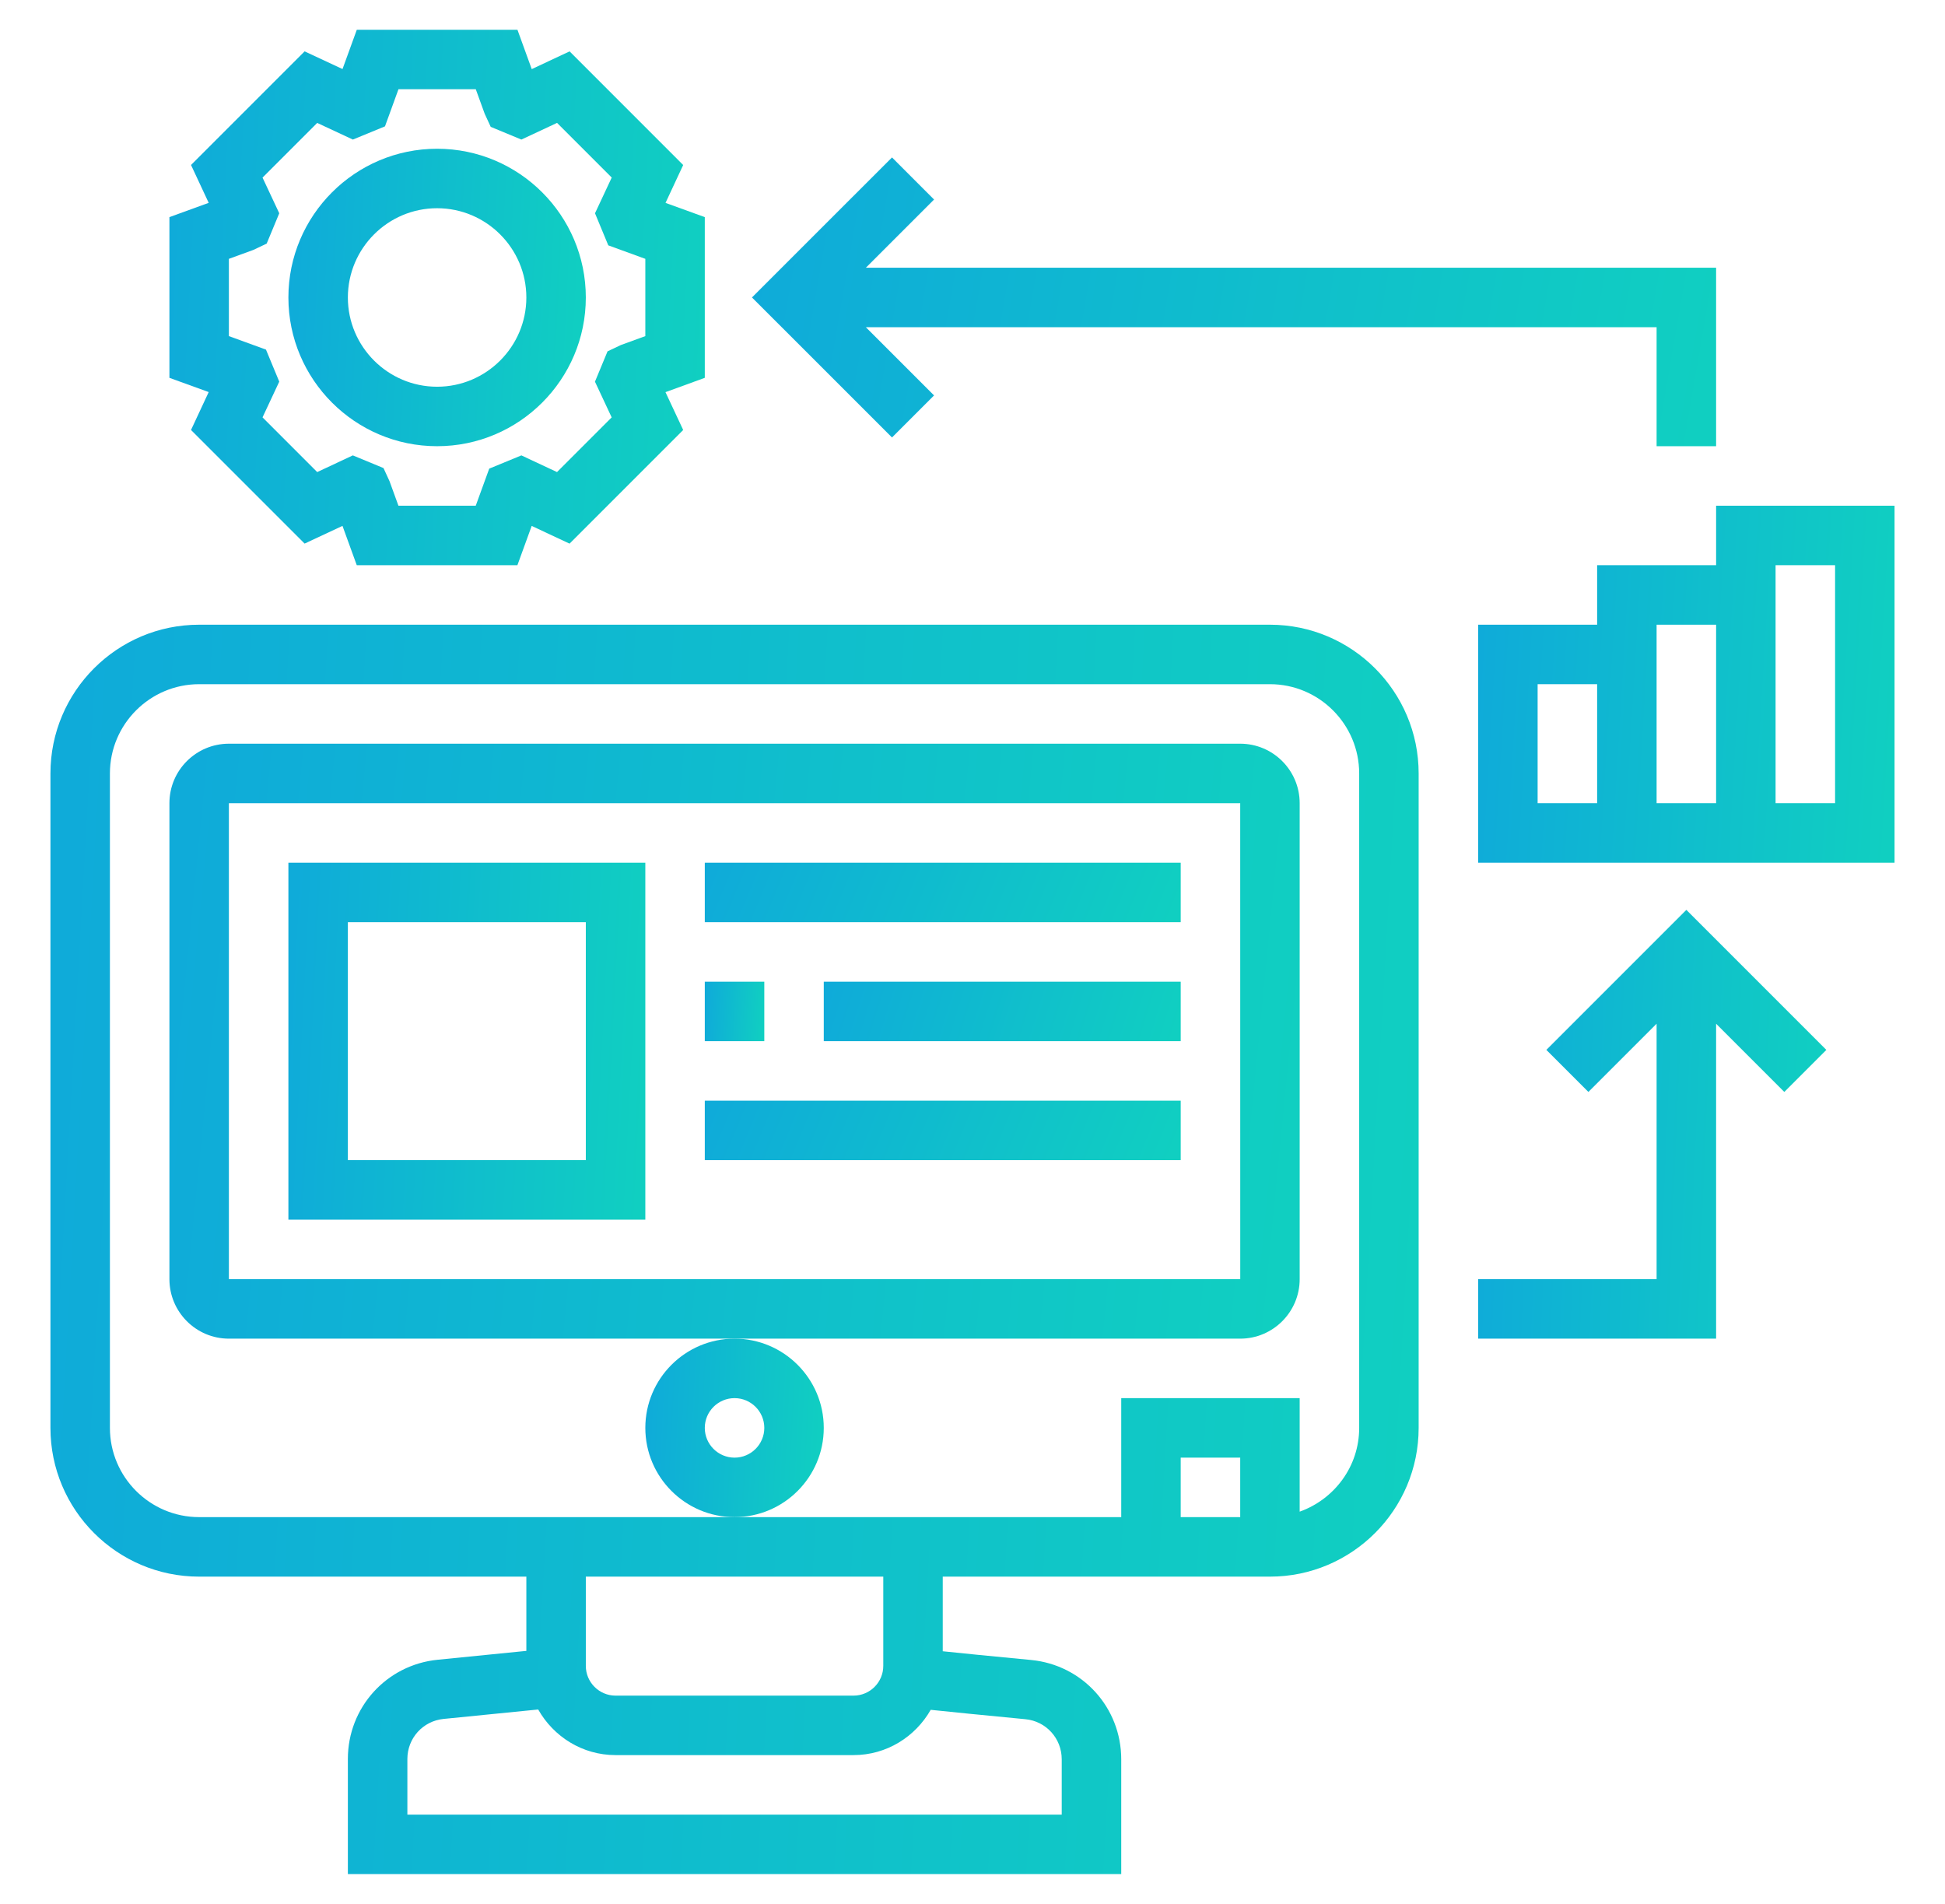
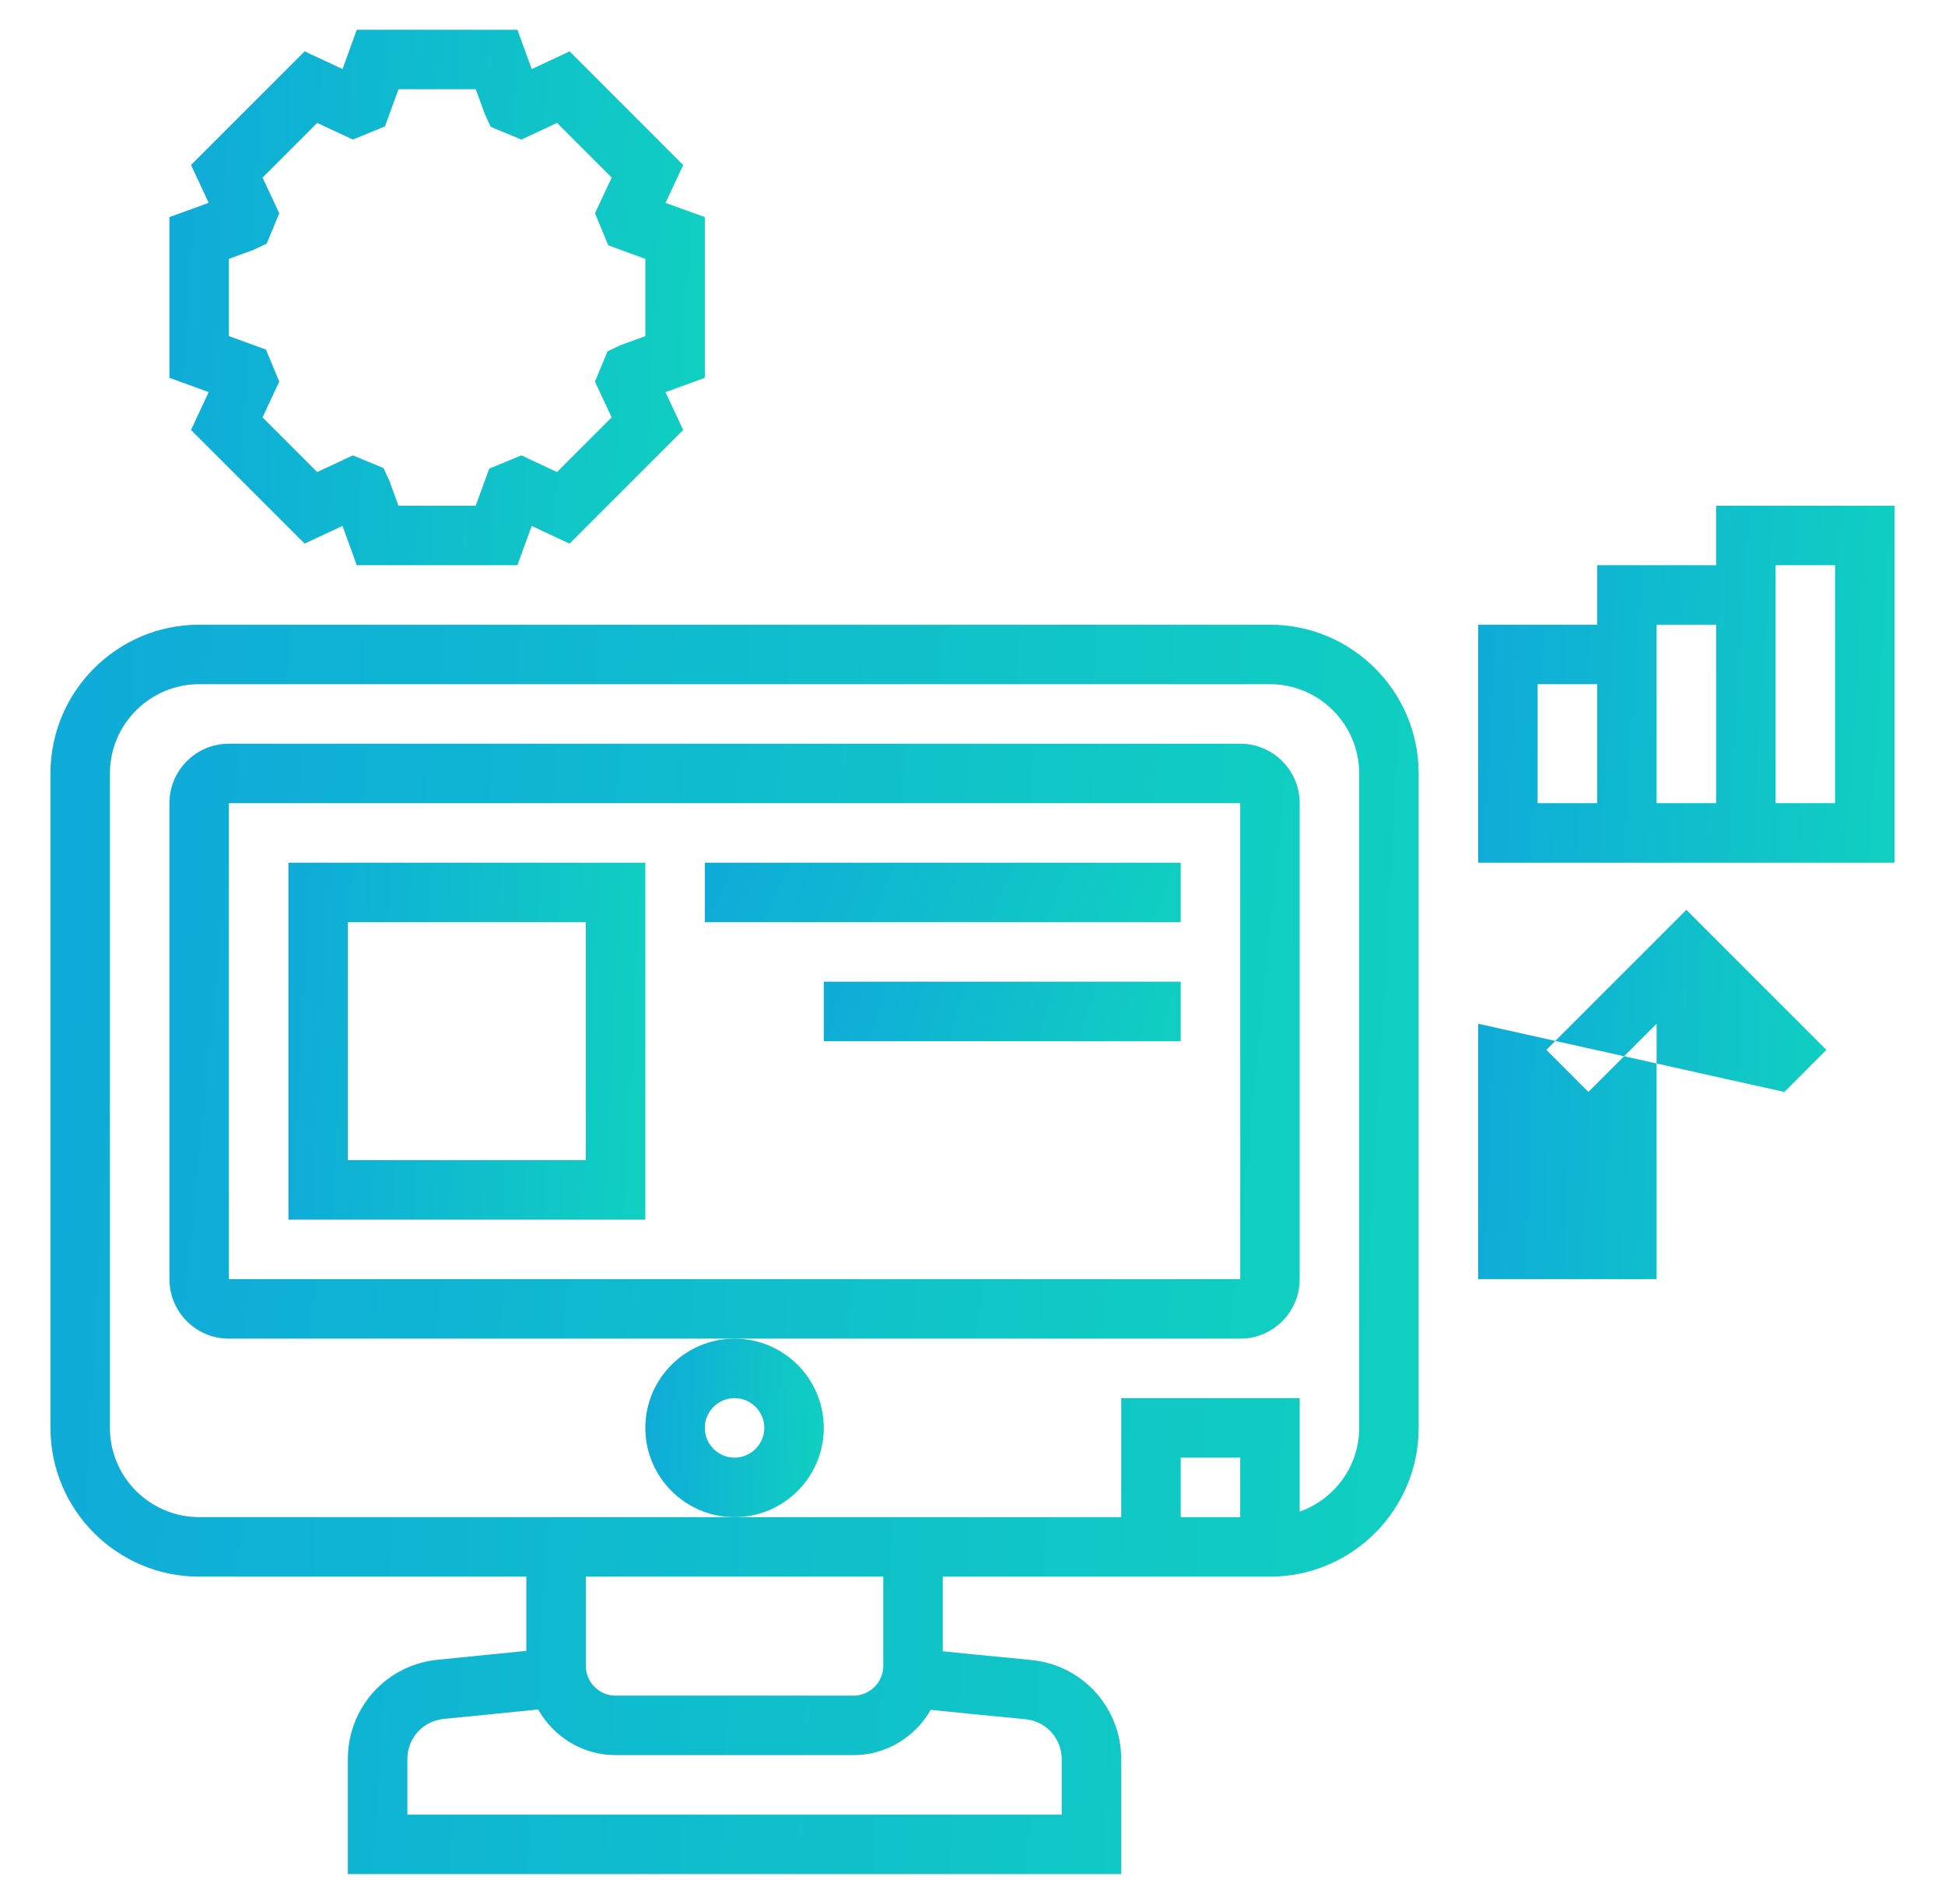
<svg xmlns="http://www.w3.org/2000/svg" width="47" height="46" viewBox="0 0 47 46" fill="none">
  <g id="data_3051921 1">
    <g id="Group">
      <path id="Vector" d="M30.688 15.094H4.812C2.831 15.094 1.219 16.706 1.219 18.688V34.5C1.219 36.482 2.831 38.094 4.812 38.094H12.719V39.888L10.577 40.102C9.339 40.225 8.406 41.255 8.406 42.499V45.281H27.094V42.507C27.094 41.259 26.158 40.228 24.917 40.108C23.847 40.006 23.189 39.94 22.781 39.897V38.094H30.688C32.669 38.094 34.281 36.482 34.281 34.5V18.688C34.281 16.706 32.669 15.094 30.688 15.094ZM25.656 42.507V43.844H9.844V42.499C9.844 41.997 10.22 41.582 10.719 41.532L13.005 41.304C13.376 41.959 14.071 42.406 14.875 42.406H20.625C21.426 42.406 22.119 41.962 22.49 41.312C22.969 41.363 23.731 41.438 24.779 41.539C25.279 41.587 25.656 42.003 25.656 42.507ZM21.344 40.25C21.344 40.647 21.021 40.969 20.625 40.969H14.875C14.479 40.969 14.156 40.647 14.156 40.25V38.094H21.344V40.25ZM29.969 36.656H28.531V35.219H29.969V36.656ZM32.844 34.5C32.844 35.436 32.241 36.226 31.406 36.524V33.781H27.094V36.656H17.75H4.812C3.624 36.656 2.656 35.689 2.656 34.5V18.688C2.656 17.499 3.624 16.531 4.812 16.531H30.688C31.876 16.531 32.844 17.499 32.844 18.688V34.5Z" fill="url(#paint0_linear_994_642)" />
      <path id="Vector_2" d="M31.406 30.906V19.406C31.406 18.613 30.762 17.969 29.969 17.969H5.531C4.738 17.969 4.094 18.613 4.094 19.406V30.906C4.094 31.699 4.738 32.344 5.531 32.344H17.75H29.969C30.762 32.344 31.406 31.699 31.406 30.906ZM5.531 30.906V19.406H29.969L29.97 30.906H5.531Z" fill="url(#paint1_linear_994_642)" />
      <path id="Vector_3" d="M19.906 34.5C19.906 33.311 18.939 32.344 17.75 32.344C16.561 32.344 15.594 33.311 15.594 34.5C15.594 35.689 16.561 36.656 17.75 36.656C18.939 36.656 19.906 35.689 19.906 34.5ZM17.75 35.219C17.354 35.219 17.031 34.897 17.031 34.5C17.031 34.103 17.354 33.781 17.75 33.781C18.146 33.781 18.469 34.103 18.469 34.5C18.469 34.897 18.146 35.219 17.75 35.219Z" fill="url(#paint2_linear_994_642)" />
      <path id="Vector_4" d="M4.616 10.389L7.361 13.134L8.276 12.706L8.621 13.656H12.503L12.848 12.707L13.763 13.135L16.509 10.389L16.081 9.475L17.031 9.129V5.246L16.082 4.902L16.509 3.987L13.764 1.241L12.849 1.67L12.504 0.719H8.622L8.277 1.668L7.361 1.241L4.616 3.986L5.043 4.901L4.094 5.246V9.129L5.043 9.473L4.616 10.389ZM5.531 6.254L6.123 6.038L6.444 5.886L6.748 5.153L6.344 4.291L7.665 2.97L8.527 3.372L9.303 3.053L9.629 2.156H11.497L11.712 2.748L11.858 3.065L12.599 3.372L13.461 2.969L14.782 4.29L14.378 5.153L14.699 5.928L15.594 6.254V8.121L15.002 8.337L14.681 8.489L14.377 9.222L14.781 10.085L13.46 11.406L12.599 11.003L11.822 11.323L11.496 12.219H9.628L9.413 11.627L9.267 11.309L8.526 11.003L7.665 11.406L6.344 10.084L6.748 9.221L6.427 8.447L5.531 8.121V6.254Z" fill="url(#paint3_linear_994_642)" />
-       <path id="Vector_5" d="M10.562 10.781C12.544 10.781 14.156 9.169 14.156 7.188C14.156 5.206 12.544 3.594 10.562 3.594C8.581 3.594 6.969 5.206 6.969 7.188C6.969 9.169 8.581 10.781 10.562 10.781ZM10.562 5.031C11.751 5.031 12.719 5.999 12.719 7.188C12.719 8.376 11.751 9.344 10.562 9.344C9.374 9.344 8.406 8.376 8.406 7.188C8.406 5.999 9.374 5.031 10.562 5.031Z" fill="url(#paint4_linear_994_642)" />
-       <path id="Vector_6" d="M22.571 9.554L20.923 7.906H40.031V10.781H41.469V6.469H20.923L22.571 4.821L21.555 3.804L18.171 7.187L21.555 10.57L22.571 9.554Z" fill="url(#paint5_linear_994_642)" />
-       <path id="Vector_7" d="M37.367 25.367L38.383 26.383L40.031 24.735V30.906H35.719V32.344H41.469V24.735L43.117 26.383L44.133 25.367L40.75 21.984L37.367 25.367Z" fill="url(#paint6_linear_994_642)" />
+       <path id="Vector_7" d="M37.367 25.367L38.383 26.383L40.031 24.735V30.906H35.719V32.344V24.735L43.117 26.383L44.133 25.367L40.75 21.984L37.367 25.367Z" fill="url(#paint6_linear_994_642)" />
      <path id="Vector_8" d="M41.469 12.219V13.656H38.594V15.094H35.719V20.844H45.781V12.219H41.469ZM37.156 16.531H38.594V19.406H37.156V16.531ZM40.031 15.094H41.469V19.406H40.031V15.094ZM44.344 19.406H42.906V13.656H44.344V19.406Z" fill="url(#paint7_linear_994_642)" />
      <path id="Vector_9" d="M6.969 29.469H15.594V20.844H6.969V29.469ZM8.406 22.281H14.156V28.031H8.406V22.281Z" fill="url(#paint8_linear_994_642)" />
      <path id="Vector_10" d="M17.031 20.844H28.531V22.281H17.031V20.844Z" fill="url(#paint9_linear_994_642)" />
-       <path id="Vector_11" d="M17.031 26.594H28.531V28.031H17.031V26.594Z" fill="url(#paint10_linear_994_642)" />
-       <path id="Vector_12" d="M17.031 23.719H18.469V25.156H17.031V23.719Z" fill="url(#paint11_linear_994_642)" />
      <path id="Vector_13" d="M19.906 23.719H28.531V25.156H19.906V23.719Z" fill="url(#paint12_linear_994_642)" />
    </g>
  </g>
  <defs>
    <linearGradient id="paint0_linear_994_642" x1="1.709" y1="18.477" x2="35.027" y2="20.361" gradientUnits="userSpaceOnUse">
      <stop stop-color="#0FABD9" />
      <stop offset="1" stop-color="#10CFC1" />
    </linearGradient>
    <linearGradient id="paint1_linear_994_642" x1="4.499" y1="19.58" x2="31.847" y2="22.262" gradientUnits="userSpaceOnUse">
      <stop stop-color="#0FABD9" />
      <stop offset="1" stop-color="#10CFC1" />
    </linearGradient>
    <linearGradient id="paint2_linear_994_642" x1="15.658" y1="32.827" x2="20.006" y2="33.051" gradientUnits="userSpaceOnUse">
      <stop stop-color="#0FABD9" />
      <stop offset="1" stop-color="#10CFC1" />
    </linearGradient>
    <linearGradient id="paint3_linear_994_642" x1="4.286" y1="2.169" x2="17.33" y2="2.842" gradientUnits="userSpaceOnUse">
      <stop stop-color="#0FABD9" />
      <stop offset="1" stop-color="#10CFC1" />
    </linearGradient>
    <linearGradient id="paint4_linear_994_642" x1="7.075" y1="4.399" x2="14.322" y2="4.773" gradientUnits="userSpaceOnUse">
      <stop stop-color="#0FABD9" />
      <stop offset="1" stop-color="#10CFC1" />
    </linearGradient>
    <linearGradient id="paint5_linear_994_642" x1="18.517" y1="4.586" x2="41.39" y2="8.529" gradientUnits="userSpaceOnUse">
      <stop stop-color="#0FABD9" />
      <stop offset="1" stop-color="#10CFC1" />
    </linearGradient>
    <linearGradient id="paint6_linear_994_642" x1="35.843" y1="23.145" x2="44.335" y2="23.501" gradientUnits="userSpaceOnUse">
      <stop stop-color="#0FABD9" />
      <stop offset="1" stop-color="#10CFC1" />
    </linearGradient>
    <linearGradient id="paint7_linear_994_642" x1="35.868" y1="13.185" x2="46.004" y2="13.796" gradientUnits="userSpaceOnUse">
      <stop stop-color="#0FABD9" />
      <stop offset="1" stop-color="#10CFC1" />
    </linearGradient>
    <linearGradient id="paint8_linear_994_642" x1="7.097" y1="21.81" x2="15.793" y2="22.259" gradientUnits="userSpaceOnUse">
      <stop stop-color="#0FABD9" />
      <stop offset="1" stop-color="#10CFC1" />
    </linearGradient>
    <linearGradient id="paint9_linear_994_642" x1="17.202" y1="21.005" x2="27.134" y2="25.107" gradientUnits="userSpaceOnUse">
      <stop stop-color="#0FABD9" />
      <stop offset="1" stop-color="#10CFC1" />
    </linearGradient>
    <linearGradient id="paint10_linear_994_642" x1="17.202" y1="26.755" x2="27.134" y2="30.857" gradientUnits="userSpaceOnUse">
      <stop stop-color="#0FABD9" />
      <stop offset="1" stop-color="#10CFC1" />
    </linearGradient>
    <linearGradient id="paint11_linear_994_642" x1="17.053" y1="23.88" x2="18.502" y2="23.955" gradientUnits="userSpaceOnUse">
      <stop stop-color="#0FABD9" />
      <stop offset="1" stop-color="#10CFC1" />
    </linearGradient>
    <linearGradient id="paint12_linear_994_642" x1="20.034" y1="23.88" x2="27.99" y2="26.344" gradientUnits="userSpaceOnUse">
      <stop stop-color="#0FABD9" />
      <stop offset="1" stop-color="#10CFC1" />
    </linearGradient>
  </defs>
</svg>